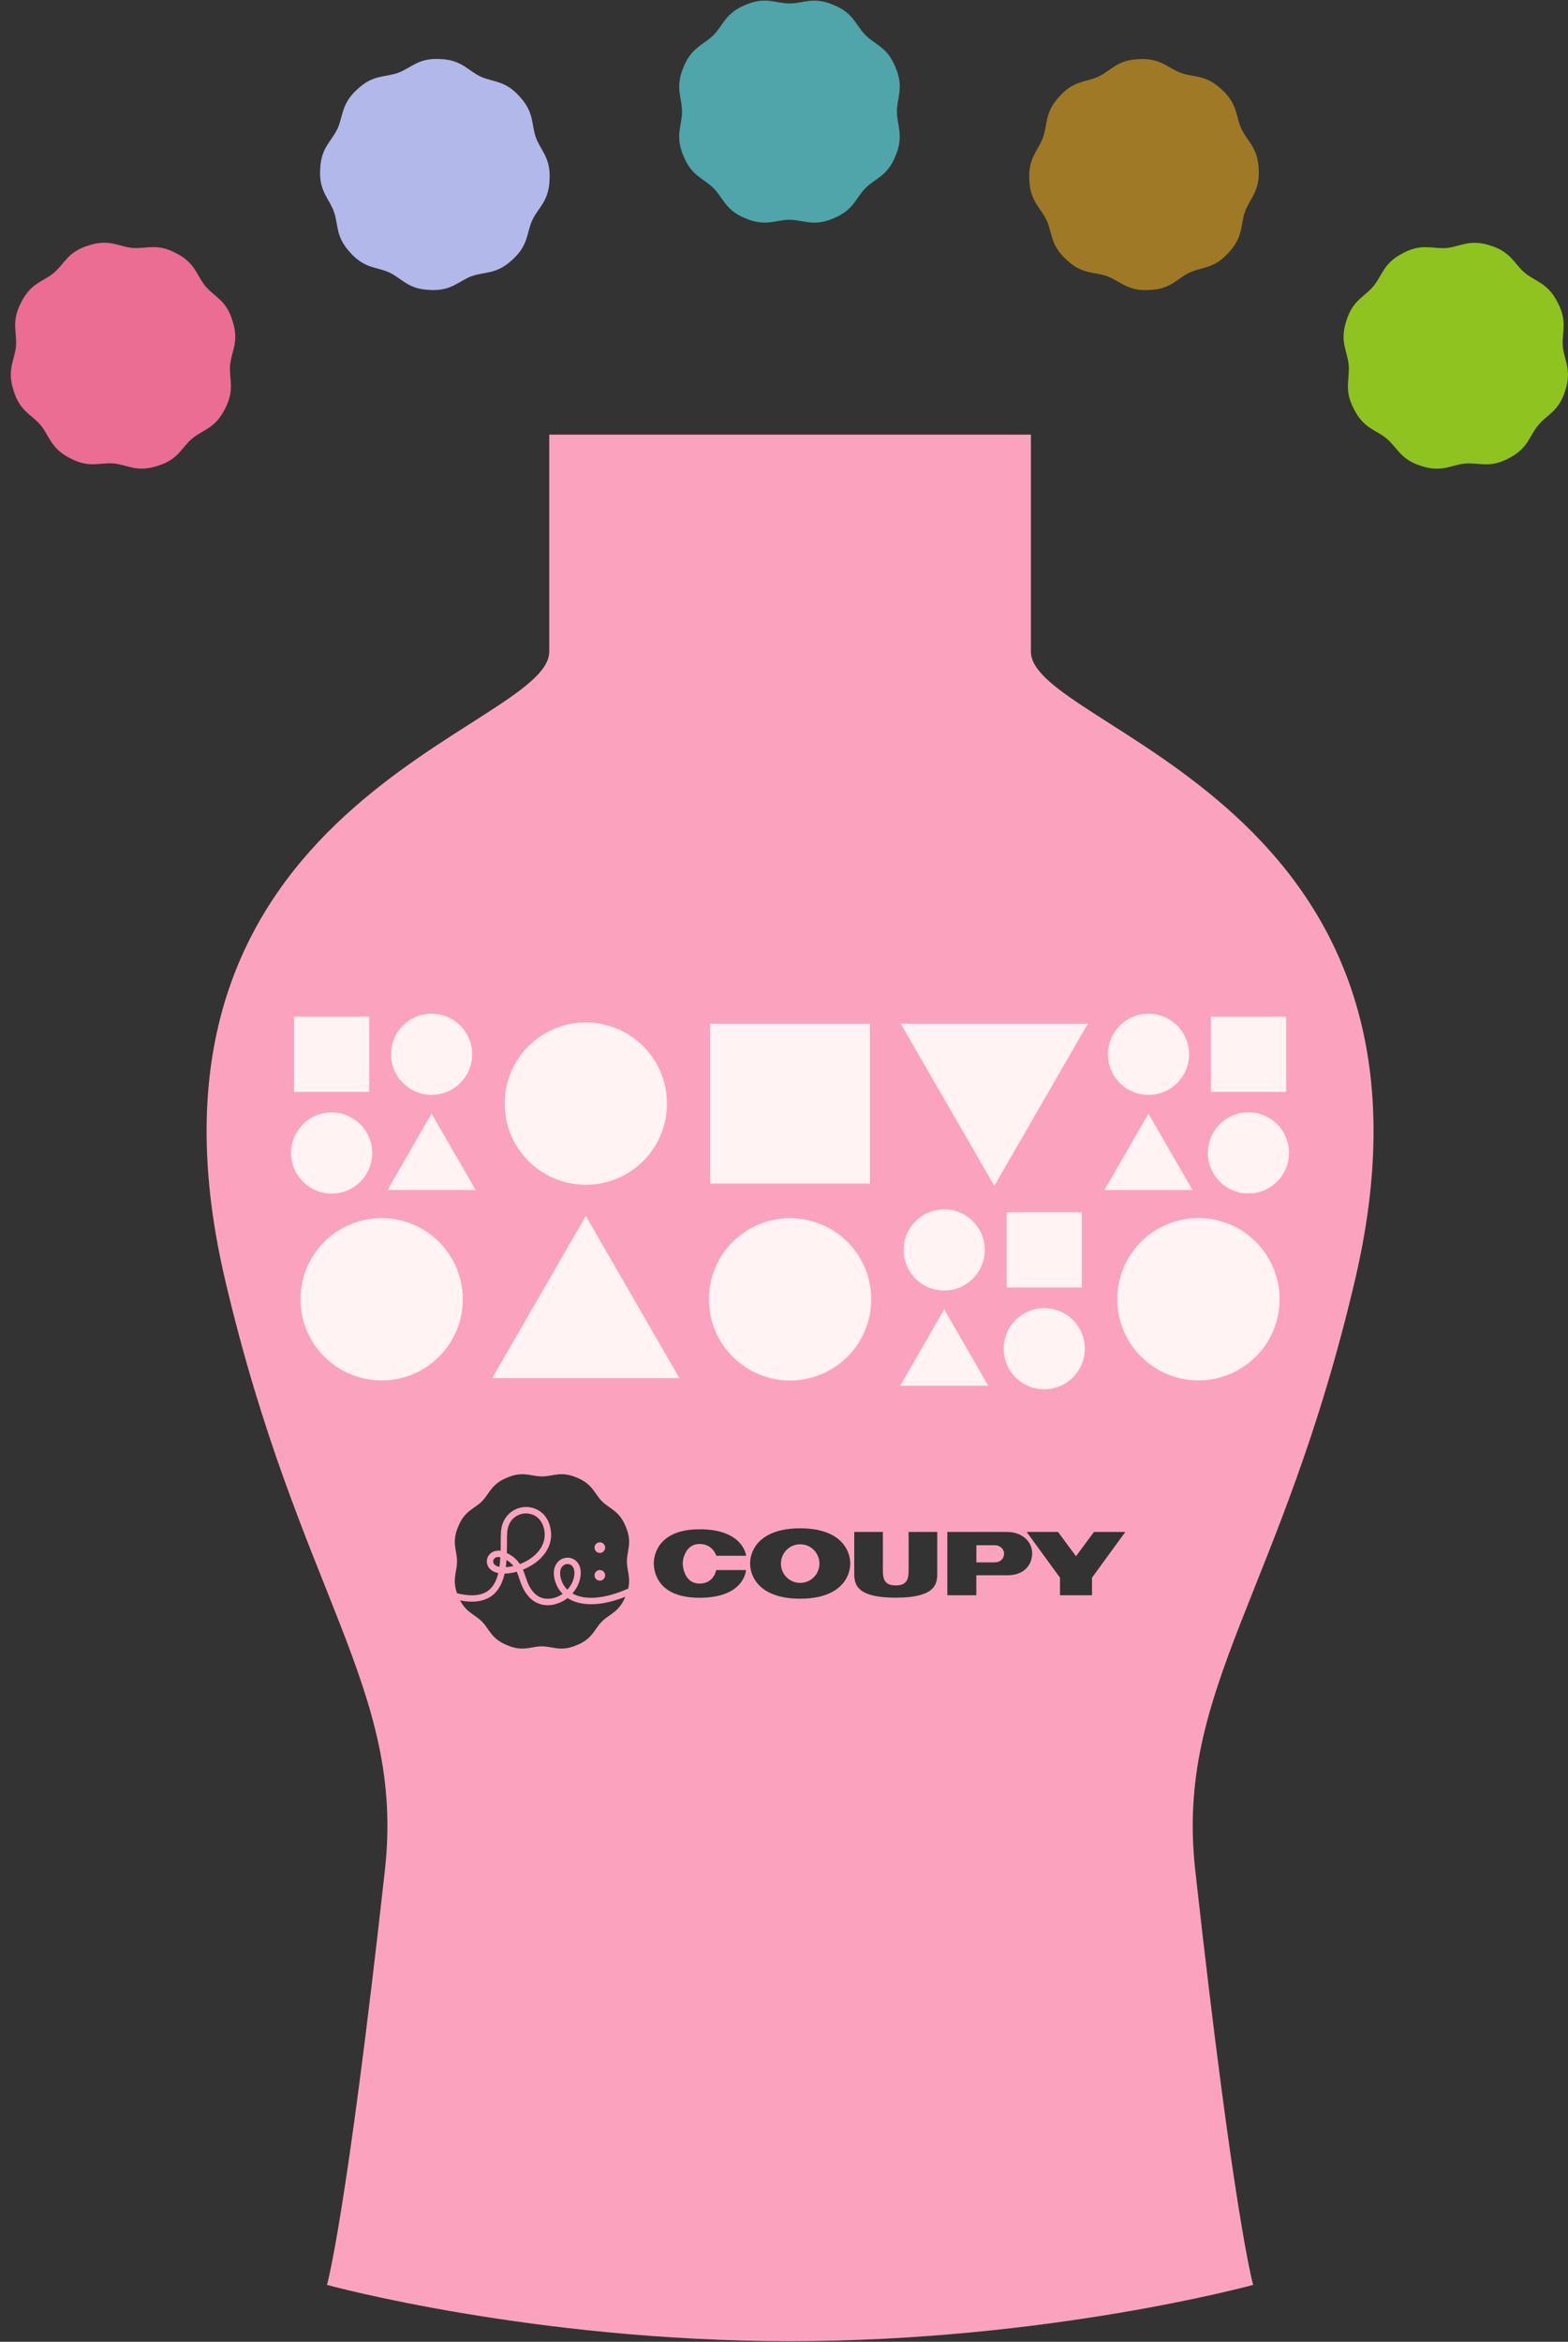
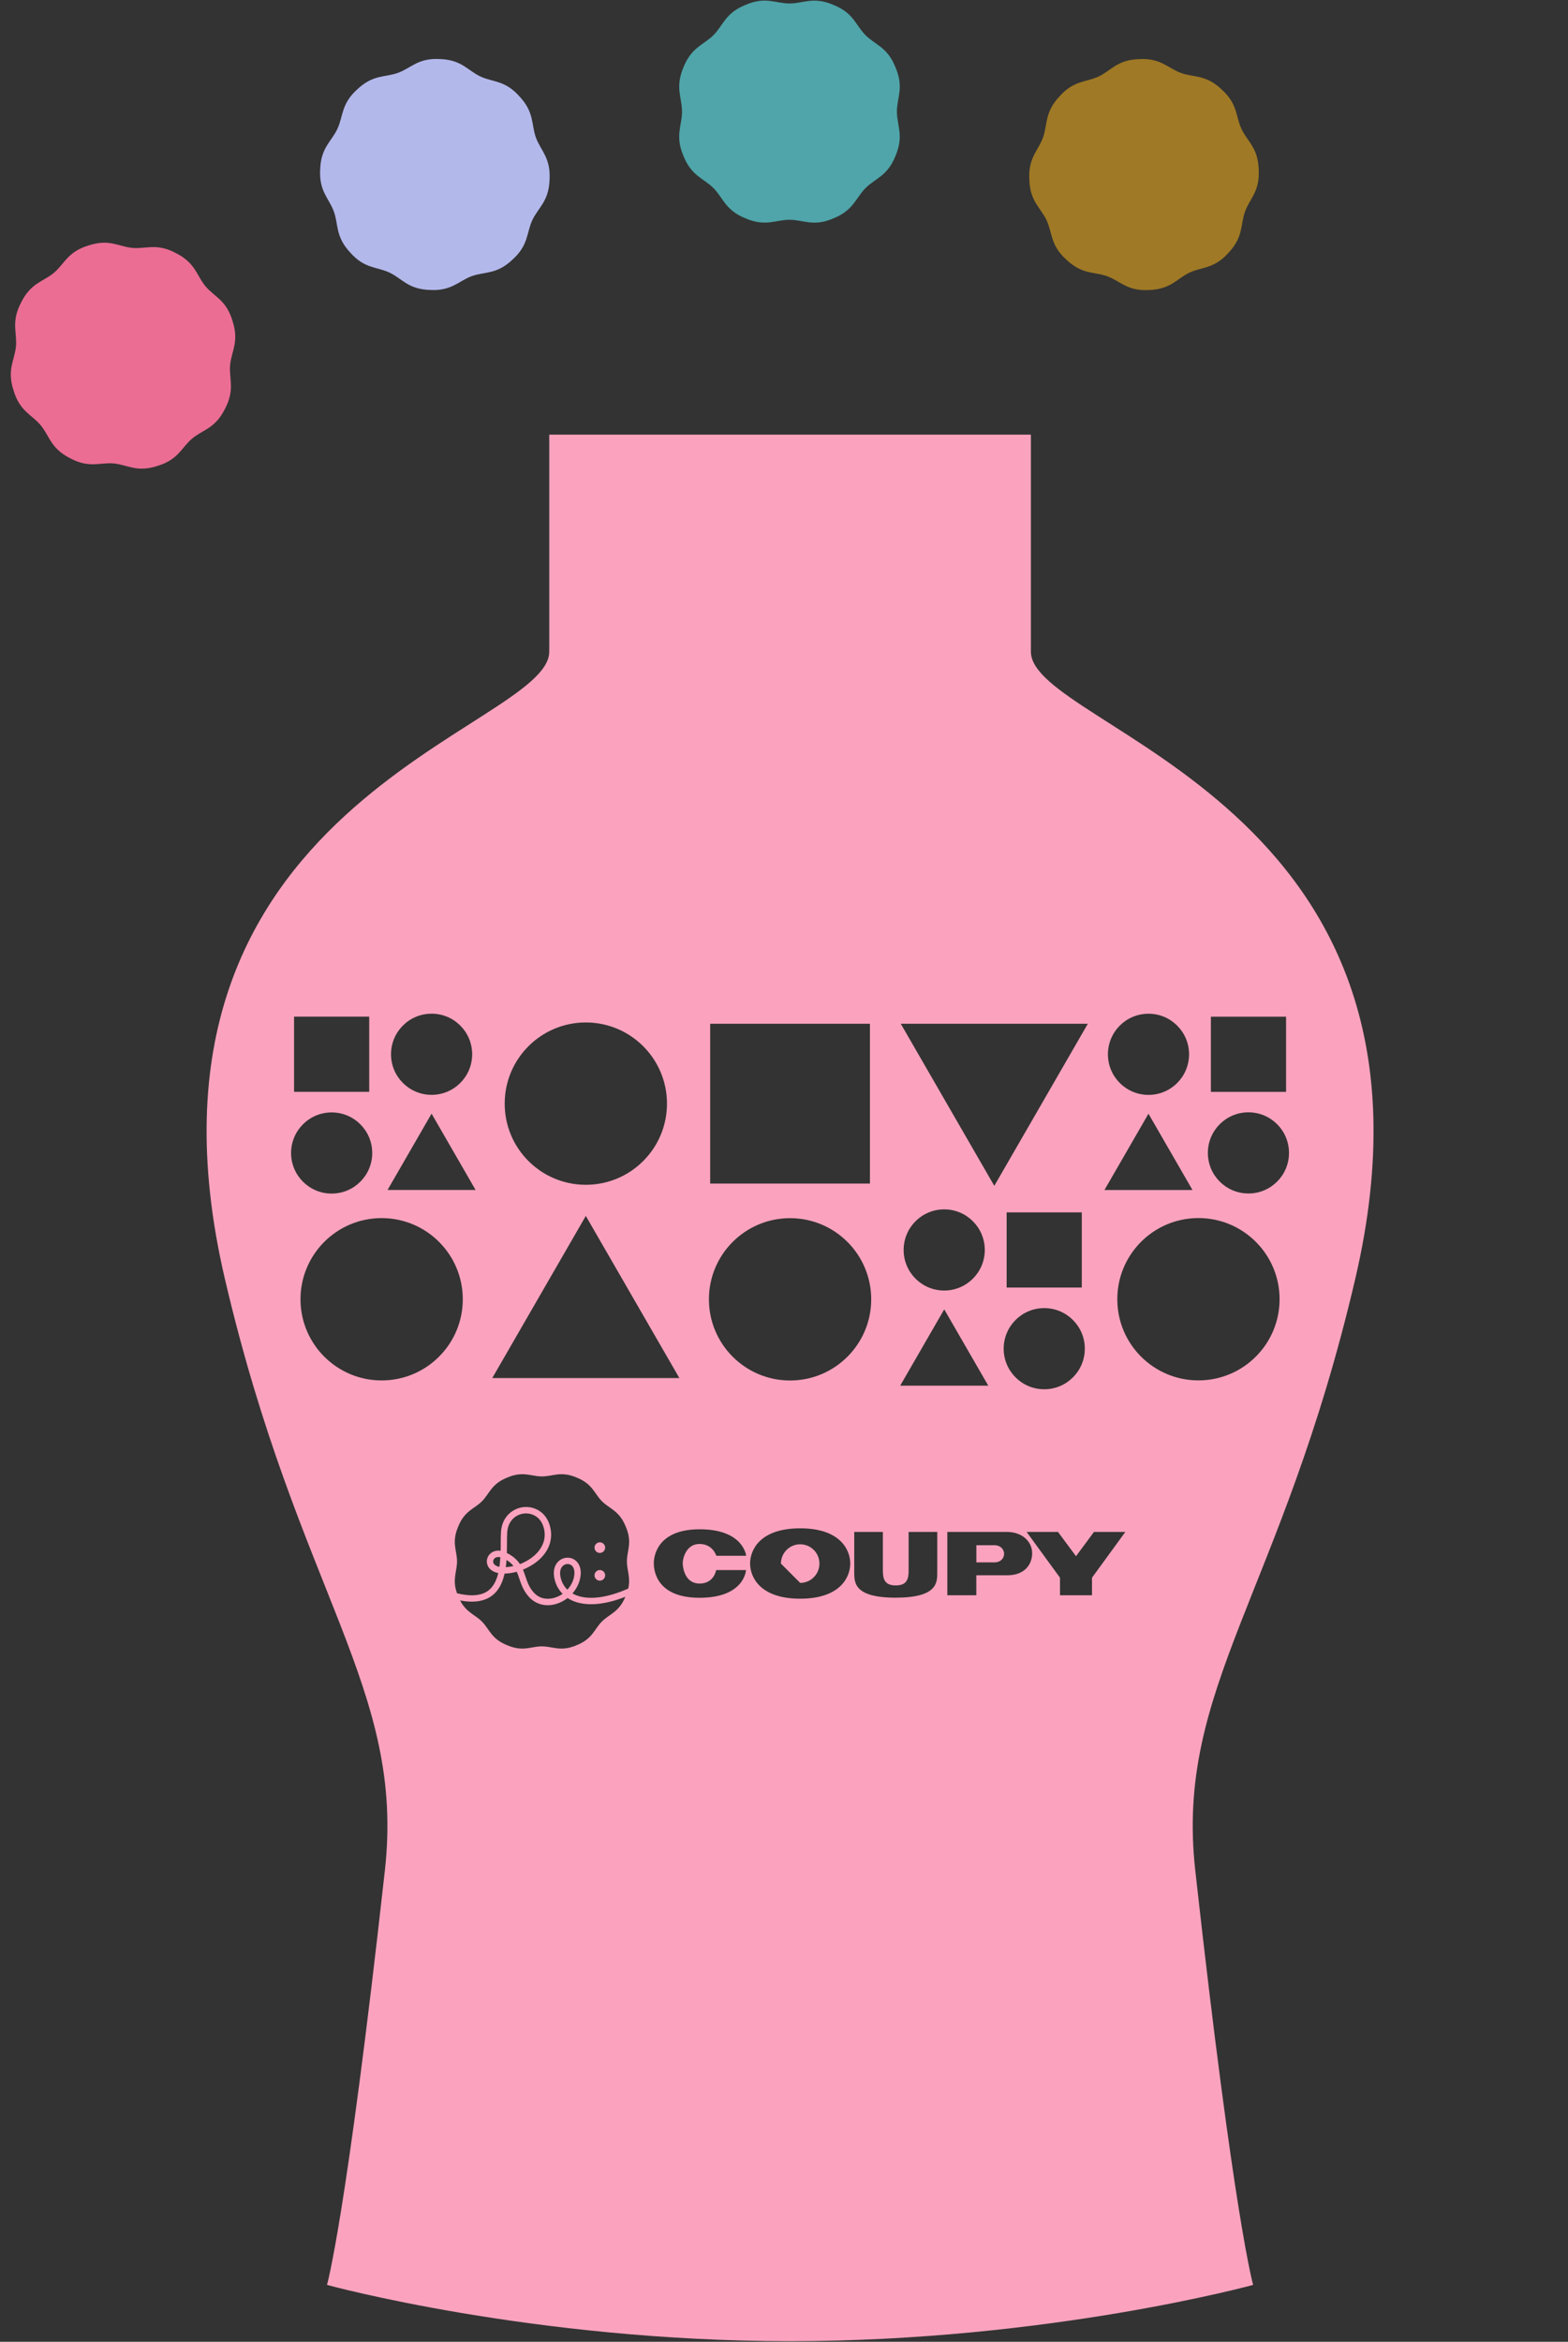
<svg xmlns="http://www.w3.org/2000/svg" width="144" height="215" viewBox="0 0 144 215" fill="none">
  <rect x="0" y="0" width="144" height="215" fill="#333333" stroke="none" />
-   <rect x="24" y="90" width="95" height="39" fill="#FFF3F4" />
  <path d="M55.087 144.147C54.818 144.147 54.599 144.365 54.599 144.634C54.599 144.903 54.818 145.122 55.087 145.122C55.355 145.122 55.574 144.903 55.574 144.634C55.574 144.365 55.355 144.147 55.087 144.147Z" fill="#FBA3BE" />
  <path d="M91.313 141.87H89.667V143.445H91.343C91.859 143.445 92.212 143.097 92.212 142.652C92.212 142.206 91.838 141.866 91.318 141.866L91.313 141.87Z" fill="#FBA3BE" />
-   <path d="M73.486 145.327C74.462 145.327 75.254 144.534 75.254 143.555C75.254 142.576 74.462 141.782 73.486 141.782C72.509 141.782 71.717 142.576 71.717 143.555C71.717 144.534 72.509 145.327 73.486 145.327Z" fill="#FBA3BE" />
+   <path d="M73.486 145.327C74.462 145.327 75.254 144.534 75.254 143.555C75.254 142.576 74.462 141.782 73.486 141.782C72.509 141.782 71.717 142.576 71.717 143.555Z" fill="#FBA3BE" />
  <path d="M55.087 141.601C54.818 141.601 54.599 141.82 54.599 142.089C54.599 142.358 54.818 142.576 55.087 142.576C55.355 142.576 55.574 142.358 55.574 142.089C55.574 141.82 55.355 141.601 55.087 141.601Z" fill="#FBA3BE" />
  <path d="M94.674 59.827V39.907H50.441V59.827C50.441 67.043 10.396 73.521 20.654 117.422C27.408 146.336 37.209 154.955 35.348 171.704C31.79 203.755 30.029 209.779 30.029 209.779C30.029 209.779 48.874 214.945 72.557 214.945C96.241 214.945 115.085 209.779 115.085 209.779C115.085 209.779 113.325 203.755 109.767 171.704C107.91 154.96 117.706 146.336 124.461 117.422C134.719 73.521 94.674 67.043 94.674 59.827ZM111.203 93.344H118.109V100.246H111.203V93.344ZM105.474 93.071C107.532 93.071 109.2 94.739 109.2 96.797C109.2 98.855 107.532 100.523 105.474 100.523C103.415 100.523 101.748 98.855 101.748 96.797C101.748 94.739 103.415 93.071 105.474 93.071ZM105.474 102.254L109.515 109.256H101.429L105.47 102.254H105.474ZM99.904 93.991L91.313 108.874L82.723 93.991H99.908H99.904ZM95.9 120.098C97.959 120.098 99.626 121.766 99.626 123.824C99.626 125.882 97.959 127.55 95.9 127.55C93.842 127.55 92.174 125.882 92.174 123.824C92.174 121.766 93.842 120.098 95.9 120.098ZM92.447 118.212V111.31H99.349V118.212H92.447ZM90.439 114.759C90.439 116.817 88.772 118.485 86.713 118.485C84.655 118.485 82.987 116.817 82.987 114.759C82.987 112.701 84.655 111.033 86.713 111.033C88.772 111.033 90.439 112.701 90.439 114.759ZM86.718 120.216L90.759 127.218H82.672L86.713 120.216H86.718ZM65.219 93.991H79.892V108.664H65.219V93.991ZM72.557 111.84C76.674 111.84 80.009 115.175 80.009 119.292C80.009 123.408 76.674 126.744 72.557 126.744C68.441 126.744 65.105 123.408 65.105 119.292C65.105 115.175 68.441 111.84 72.557 111.84ZM53.801 93.873C57.914 93.873 61.253 97.209 61.253 101.325C61.253 105.442 57.918 108.777 53.801 108.777C49.684 108.777 46.349 105.442 46.349 101.325C46.349 97.209 49.684 93.873 53.801 93.873ZM53.801 111.638L62.392 126.521H45.207L53.797 111.638H53.801ZM39.636 93.067C41.695 93.067 43.362 94.734 43.362 96.793C43.362 98.851 41.695 100.519 39.636 100.519C37.578 100.519 35.91 98.851 35.91 96.793C35.91 94.734 37.578 93.067 39.636 93.067ZM39.636 102.249L43.678 109.252H35.591L39.632 102.249H39.636ZM27.005 93.34H33.907V100.242H27.005V93.34ZM30.458 102.132C32.516 102.132 34.184 103.799 34.184 105.858C34.184 107.916 32.516 109.584 30.458 109.584C28.4 109.584 26.732 107.916 26.732 105.858C26.732 103.799 28.4 102.132 30.458 102.132ZM35.049 126.739C30.937 126.739 27.597 123.404 27.597 119.287C27.597 115.171 30.933 111.835 35.049 111.835C39.166 111.835 42.501 115.171 42.501 119.287C42.501 123.404 39.166 126.739 35.049 126.739ZM55.28 148.869C54.57 149.579 54.427 150.461 52.953 151.049C51.495 151.675 50.773 151.154 49.764 151.154C48.756 151.154 48.034 151.675 46.576 151.049C45.102 150.461 44.963 149.579 44.249 148.869C43.606 148.226 42.829 148.045 42.254 146.941C43.505 147.176 44.492 147.025 45.194 146.491C45.824 146.012 46.16 145.277 46.341 144.471C46.702 144.466 47.08 144.407 47.458 144.302C47.546 144.5 47.618 144.71 47.689 144.928C47.87 145.462 48.076 146.071 48.596 146.634C49.05 147.121 49.647 147.377 50.298 147.377C50.529 147.377 50.764 147.344 51.004 147.281C51.411 147.172 51.793 146.974 52.125 146.718C52.234 146.789 52.352 146.852 52.469 146.911C53.7 147.503 55.448 147.386 57.431 146.6C56.843 148.024 55.973 148.176 55.271 148.877L55.28 148.869ZM45.866 143.853C45.564 143.794 45.358 143.656 45.303 143.467C45.261 143.324 45.307 143.168 45.425 143.067C45.513 142.992 45.631 142.95 45.765 142.95C45.824 142.95 45.883 142.958 45.95 142.971C45.933 143.265 45.908 143.563 45.866 143.853ZM47.156 143.777C46.912 143.836 46.673 143.87 46.45 143.882C46.479 143.664 46.5 143.441 46.517 143.223C46.799 143.391 47 143.576 47.156 143.777ZM46.547 142.58C46.555 142.278 46.555 141.984 46.559 141.706C46.559 141.333 46.559 140.98 46.58 140.69C46.656 139.564 47.437 139.005 48.185 138.951C48.853 138.905 49.727 139.253 49.97 140.404C50.18 141.391 49.735 142.122 49.332 142.563C48.899 143.03 48.328 143.378 47.748 143.601C47.5 143.227 47.139 142.874 46.551 142.584L46.547 142.58ZM52.104 145.949C51.81 145.663 51.6 145.298 51.495 144.874C51.365 144.344 51.457 143.924 51.76 143.71C51.869 143.635 51.999 143.593 52.125 143.593C52.239 143.593 52.352 143.626 52.449 143.689C52.73 143.878 52.822 144.302 52.701 144.844C52.608 145.252 52.398 145.63 52.108 145.945L52.104 145.949ZM57.687 145.853C55.662 146.751 53.902 146.941 52.726 146.378C52.671 146.352 52.621 146.323 52.57 146.294C52.906 145.916 53.15 145.458 53.264 144.975C53.52 143.849 53.003 143.362 52.772 143.206C52.373 142.937 51.831 142.95 51.428 143.231C50.928 143.584 50.743 144.248 50.936 145.012C51.066 145.533 51.314 145.979 51.671 146.331C51.428 146.504 51.155 146.634 50.865 146.709C50.453 146.819 49.663 146.907 49.038 146.231C48.601 145.76 48.433 145.264 48.256 144.735C48.185 144.525 48.113 144.315 48.025 144.109C48.689 143.84 49.311 143.441 49.764 142.95C50.483 142.173 50.752 141.249 50.546 140.278C50.247 138.858 49.126 138.296 48.151 138.363C47.185 138.43 46.105 139.173 46.009 140.644C45.988 140.95 45.988 141.312 45.984 141.698C45.984 141.916 45.984 142.143 45.975 142.379C45.618 142.328 45.291 142.408 45.047 142.622C44.757 142.874 44.639 143.269 44.749 143.63C44.87 144.038 45.236 144.323 45.761 144.424C45.601 145.084 45.328 145.664 44.849 146.029C44.219 146.512 43.249 146.592 41.972 146.281C41.51 144.996 41.972 144.298 41.972 143.353C41.972 142.349 41.451 141.622 42.077 140.165C42.665 138.69 43.547 138.552 44.257 137.838C44.967 137.128 45.11 136.246 46.584 135.657C48.042 135.032 48.764 135.552 49.773 135.552C50.781 135.552 51.503 135.032 52.961 135.657C54.435 136.246 54.574 137.128 55.288 137.838C56.002 138.548 56.88 138.69 57.468 140.165C58.094 141.622 57.573 142.345 57.573 143.353C57.573 144.185 57.93 144.828 57.695 145.853H57.687ZM64.236 145.39C65.584 145.39 65.769 144.151 65.769 144.151H68.512C68.512 144.151 68.39 146.693 64.244 146.693C60.098 146.693 60.043 143.941 60.043 143.5C60.043 143.059 60.22 140.404 64.257 140.404C68.293 140.404 68.525 142.836 68.525 142.836H65.781C65.781 142.836 65.475 141.753 64.236 141.753C62.996 141.753 62.698 143.114 62.698 143.509C62.698 143.903 62.887 145.386 64.236 145.386V145.39ZM73.49 146.777H73.481C69.789 146.777 68.886 144.781 68.886 143.546C68.886 142.311 69.789 140.316 73.481 140.316H73.49C77.182 140.316 78.085 142.311 78.085 143.546C78.085 144.781 77.182 146.777 73.49 146.777ZM86.075 144.307C86.075 145.269 86.142 146.68 82.261 146.684C82.261 146.684 82.269 146.684 82.273 146.684H82.252C82.252 146.684 82.261 146.684 82.265 146.684C78.388 146.684 78.451 145.269 78.451 144.307V140.648H81.08V144.206C81.08 144.979 81.248 145.558 82.252 145.558H82.273C83.277 145.558 83.445 144.979 83.445 144.206V140.648H86.075V144.307ZM92.494 144.626H89.662V146.462H86.999V140.648H92.469C93.901 140.648 94.791 141.555 94.791 142.605C94.791 143.58 94.149 144.63 92.494 144.63V144.626ZM100.286 144.849V146.462H97.346V144.849L94.283 140.648H97.165L98.816 142.878L100.467 140.648H103.348L100.286 144.849ZM110.061 126.735C105.944 126.735 102.609 123.4 102.609 119.283C102.609 115.167 105.944 111.831 110.061 111.831C114.178 111.831 117.513 115.167 117.513 119.283C117.513 123.4 114.178 126.735 110.061 126.735ZM114.652 109.575C112.594 109.575 110.926 107.908 110.926 105.849C110.926 103.791 112.594 102.123 114.652 102.123C116.711 102.123 118.378 103.791 118.378 105.849C118.378 107.908 116.711 109.575 114.652 109.575Z" fill="#FBA3BE" />
  <path d="M82.242 14.308C81.5 16.183 80.385 16.363 79.483 17.272C78.58 18.18 78.4 19.301 76.537 20.049C74.693 20.848 73.778 20.178 72.503 20.178C71.229 20.178 70.313 20.841 68.469 20.049C66.606 19.301 66.427 18.18 65.524 17.272C64.621 16.363 63.507 16.183 62.764 14.308C61.97 12.452 62.636 11.53 62.636 10.248C62.636 8.966 61.977 8.045 62.764 6.189C63.507 4.314 64.621 4.133 65.524 3.225C66.427 2.316 66.606 1.195 68.469 0.448C70.313 -0.351 71.229 0.319 72.503 0.319C73.778 0.319 74.693 -0.345 76.537 0.448C78.4 1.195 78.58 2.316 79.483 3.225C80.385 4.133 81.5 4.314 82.242 6.189C83.036 8.045 82.37 8.966 82.37 10.248C82.37 11.53 83.03 12.452 82.242 14.308Z" fill="#4FA5A9" />
  <path d="M112.836 23.193C111.498 24.701 110.39 24.488 109.238 25.03C108.085 25.571 107.534 26.563 105.524 26.628C103.52 26.744 102.886 25.803 101.688 25.365C100.491 24.927 99.409 25.236 97.943 23.851C96.444 22.504 96.656 21.389 96.118 20.229C95.58 19.069 94.594 18.515 94.53 16.492C94.415 14.475 95.349 13.837 95.785 12.632C96.22 11.427 95.913 10.338 97.29 8.863C98.628 7.355 99.736 7.568 100.888 7.027C102.041 6.485 102.591 5.493 104.602 5.429C106.606 5.313 107.24 6.253 108.437 6.691C109.635 7.13 110.717 6.82 112.183 8.206C113.681 9.552 113.47 10.667 114.008 11.827C114.546 12.987 115.532 13.541 115.596 15.564C115.711 17.581 114.776 18.219 114.341 19.424C113.905 20.629 114.213 21.718 112.836 23.193Z" fill="#9F7925" />
-   <path d="M138.564 42.073C136.797 43.026 135.823 42.446 134.556 42.556C133.288 42.666 132.436 43.413 130.528 42.782C128.607 42.195 128.332 41.093 127.352 40.275C126.372 39.457 125.252 39.366 124.343 37.562C123.395 35.784 123.971 34.804 123.862 33.529C123.754 32.253 123.011 31.396 123.638 29.476C124.221 27.543 125.316 27.265 126.129 26.28C126.949 25.3 127.032 24.166 128.825 23.251C130.592 22.298 131.565 22.878 132.833 22.768C134.101 22.658 134.952 21.911 136.861 22.542C138.782 23.129 139.057 24.231 140.037 25.049C141.01 25.874 142.137 25.957 143.046 27.762C143.994 29.54 143.417 30.52 143.526 31.795C143.635 33.071 144.378 33.928 143.75 35.848C143.168 37.781 142.073 38.058 141.26 39.044C140.44 40.024 140.357 41.158 138.564 42.073Z" fill="#8FC31F" />
  <path d="M50.47 16.485C50.406 18.509 49.42 19.056 48.882 20.223C48.344 21.383 48.556 22.497 47.057 23.844C45.591 25.229 44.509 24.92 43.312 25.358C42.114 25.796 41.48 26.737 39.476 26.621C37.465 26.557 36.921 25.564 35.762 25.023C34.61 24.482 33.502 24.695 32.164 23.187C30.787 21.711 31.095 20.622 30.659 19.417C30.224 18.212 29.289 17.575 29.404 15.558C29.468 13.534 30.454 12.987 30.992 11.82C31.53 10.661 31.319 9.546 32.817 8.199C34.283 6.814 35.365 7.123 36.563 6.685C37.76 6.247 38.394 5.306 40.398 5.422C42.409 5.486 42.953 6.479 44.112 7.02C45.264 7.561 46.372 7.349 47.711 8.856C49.087 10.332 48.78 11.421 49.215 12.626C49.651 13.831 50.585 14.469 50.47 16.485Z" fill="#B3B8EB" />
  <path d="M21.355 29.469C21.983 31.389 21.247 32.246 21.131 33.522C21.023 34.798 21.599 35.771 20.651 37.556C19.748 39.36 18.621 39.444 17.642 40.269C16.662 41.093 16.393 42.195 14.466 42.775C12.558 43.407 11.706 42.666 10.438 42.55C9.17 42.44 8.204 43.02 6.43 42.066C4.637 41.158 4.554 40.024 3.734 39.038C2.915 38.058 1.82 37.781 1.243 35.842C0.616 33.922 1.352 33.065 1.468 31.789C1.576 30.513 1 29.54 1.948 27.755C2.851 25.951 3.978 25.867 4.957 25.043C5.93 24.218 6.206 23.116 8.133 22.536C10.041 21.904 10.893 22.645 12.161 22.762C13.428 22.871 14.395 22.291 16.169 23.245C17.962 24.153 18.045 25.287 18.865 26.273C19.684 27.259 20.779 27.53 21.355 29.469Z" fill="#EB6D94" />
</svg>